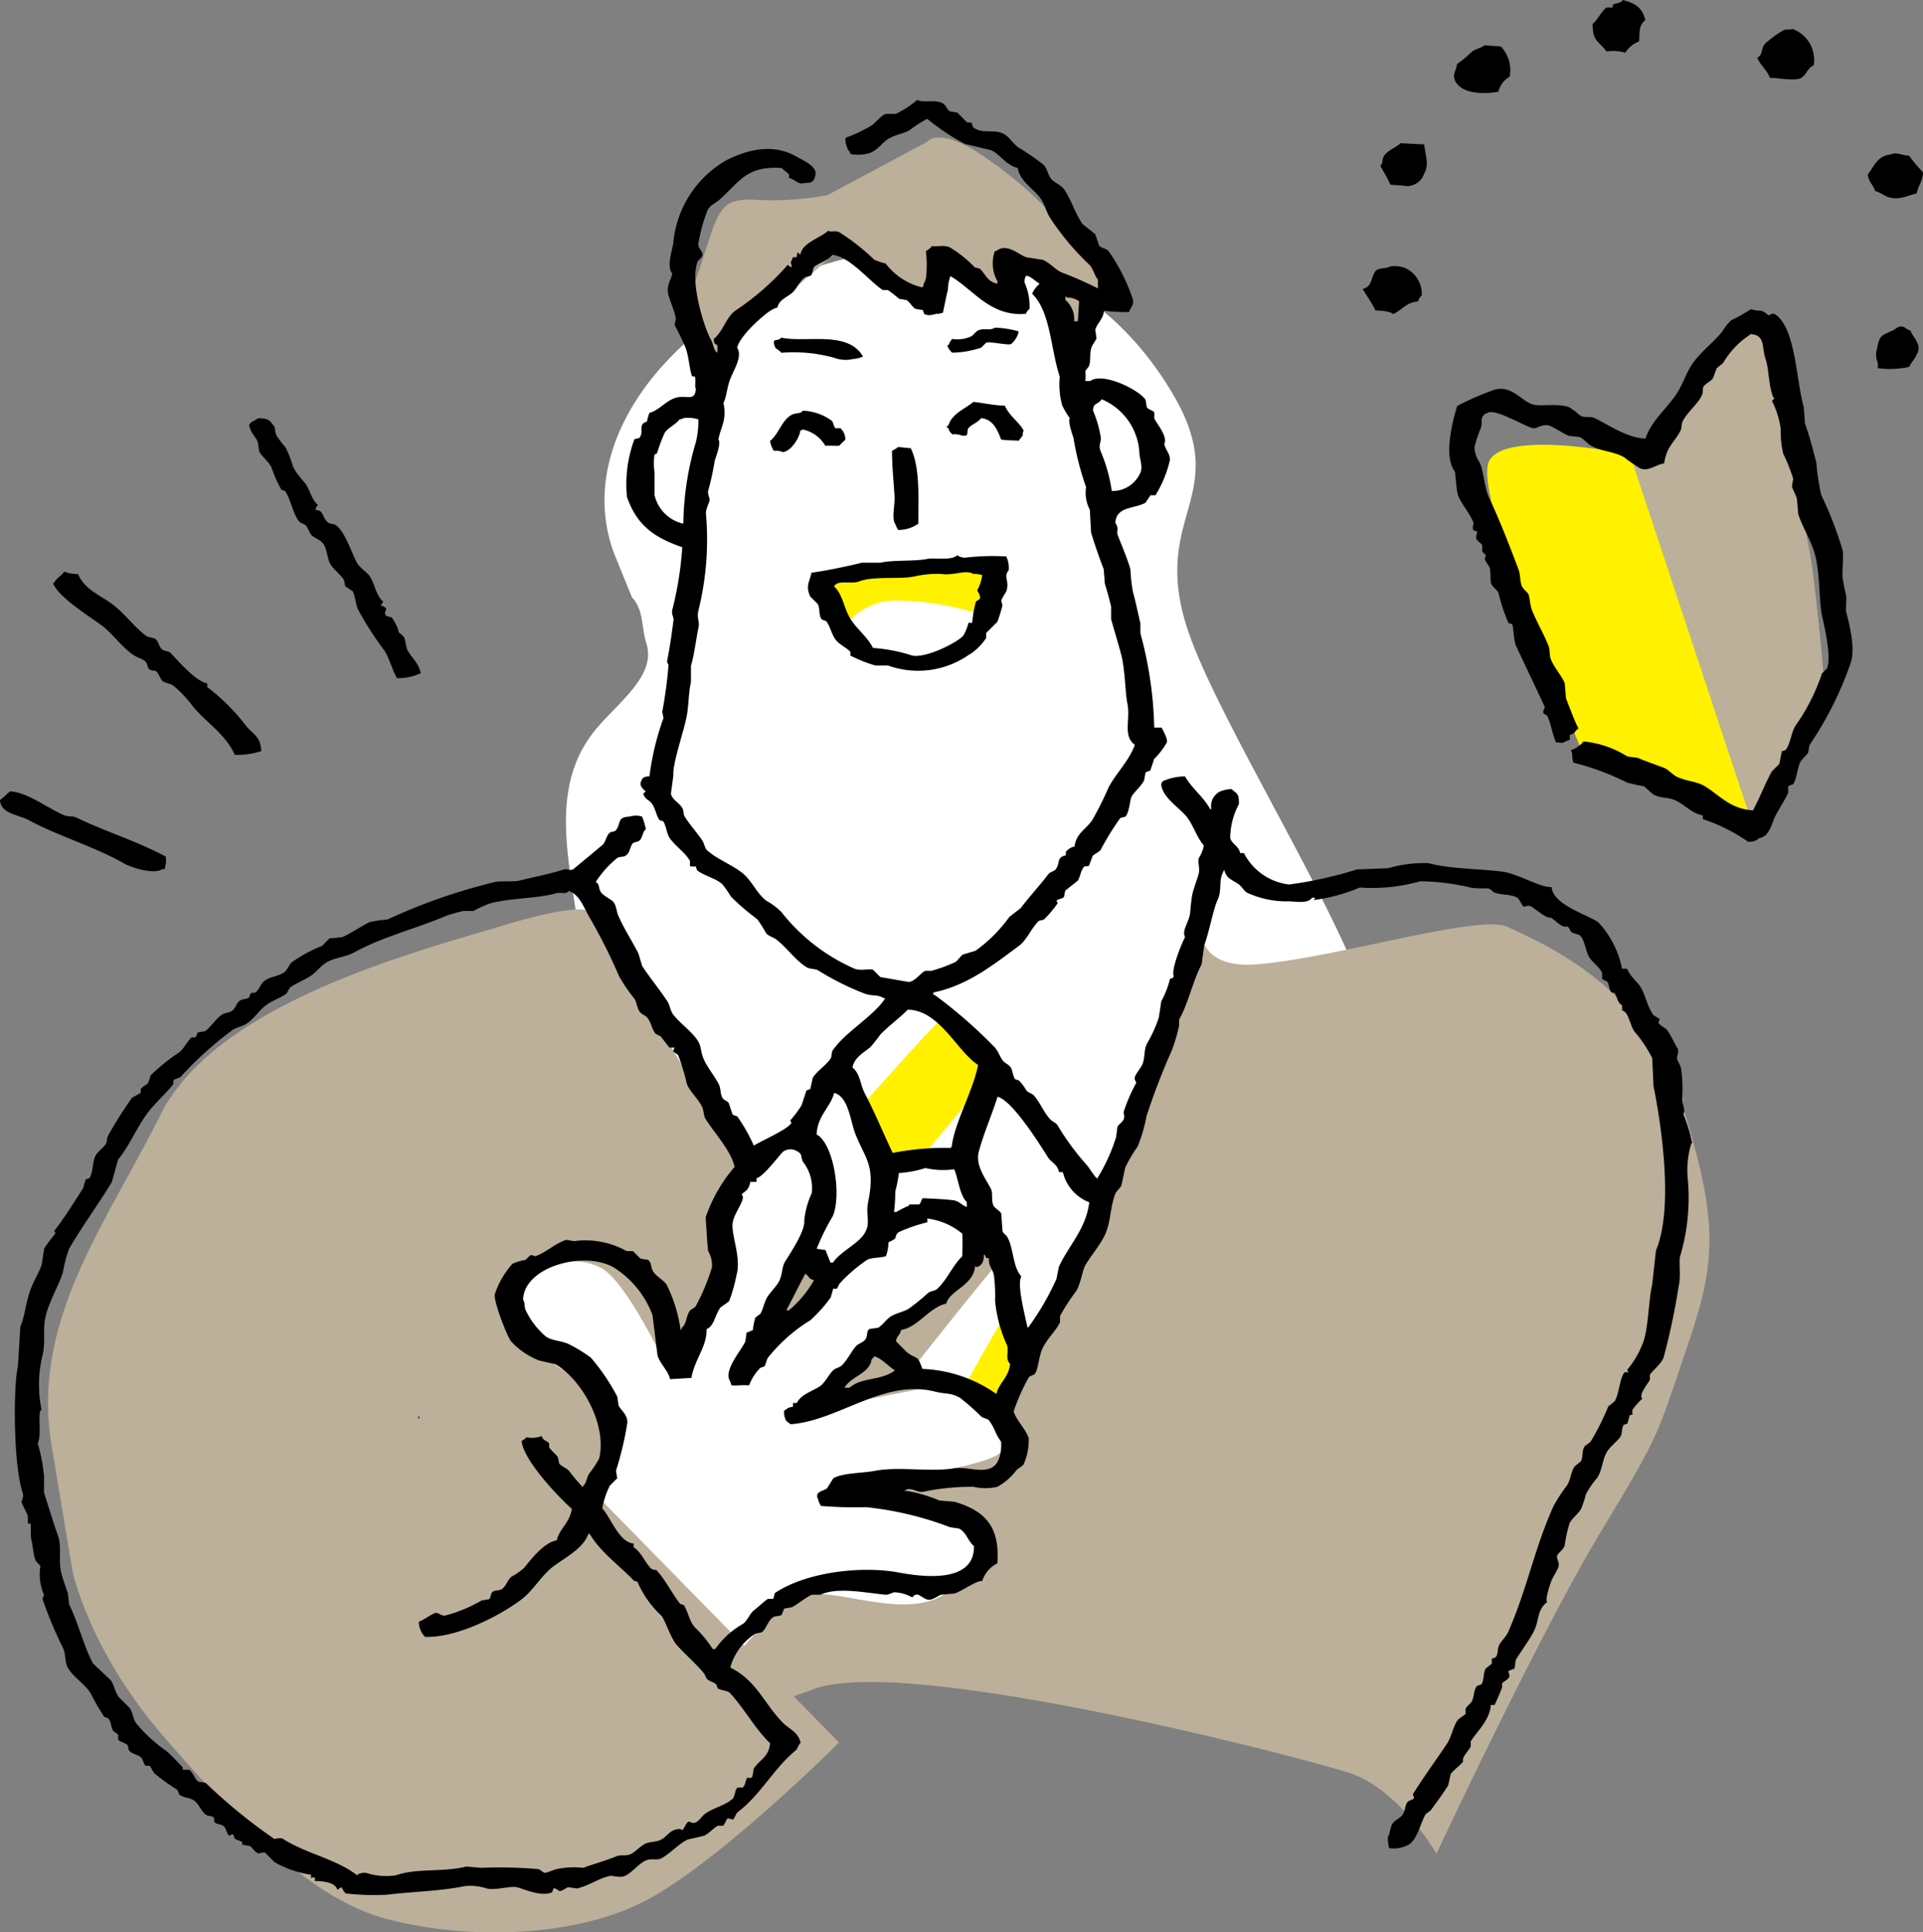
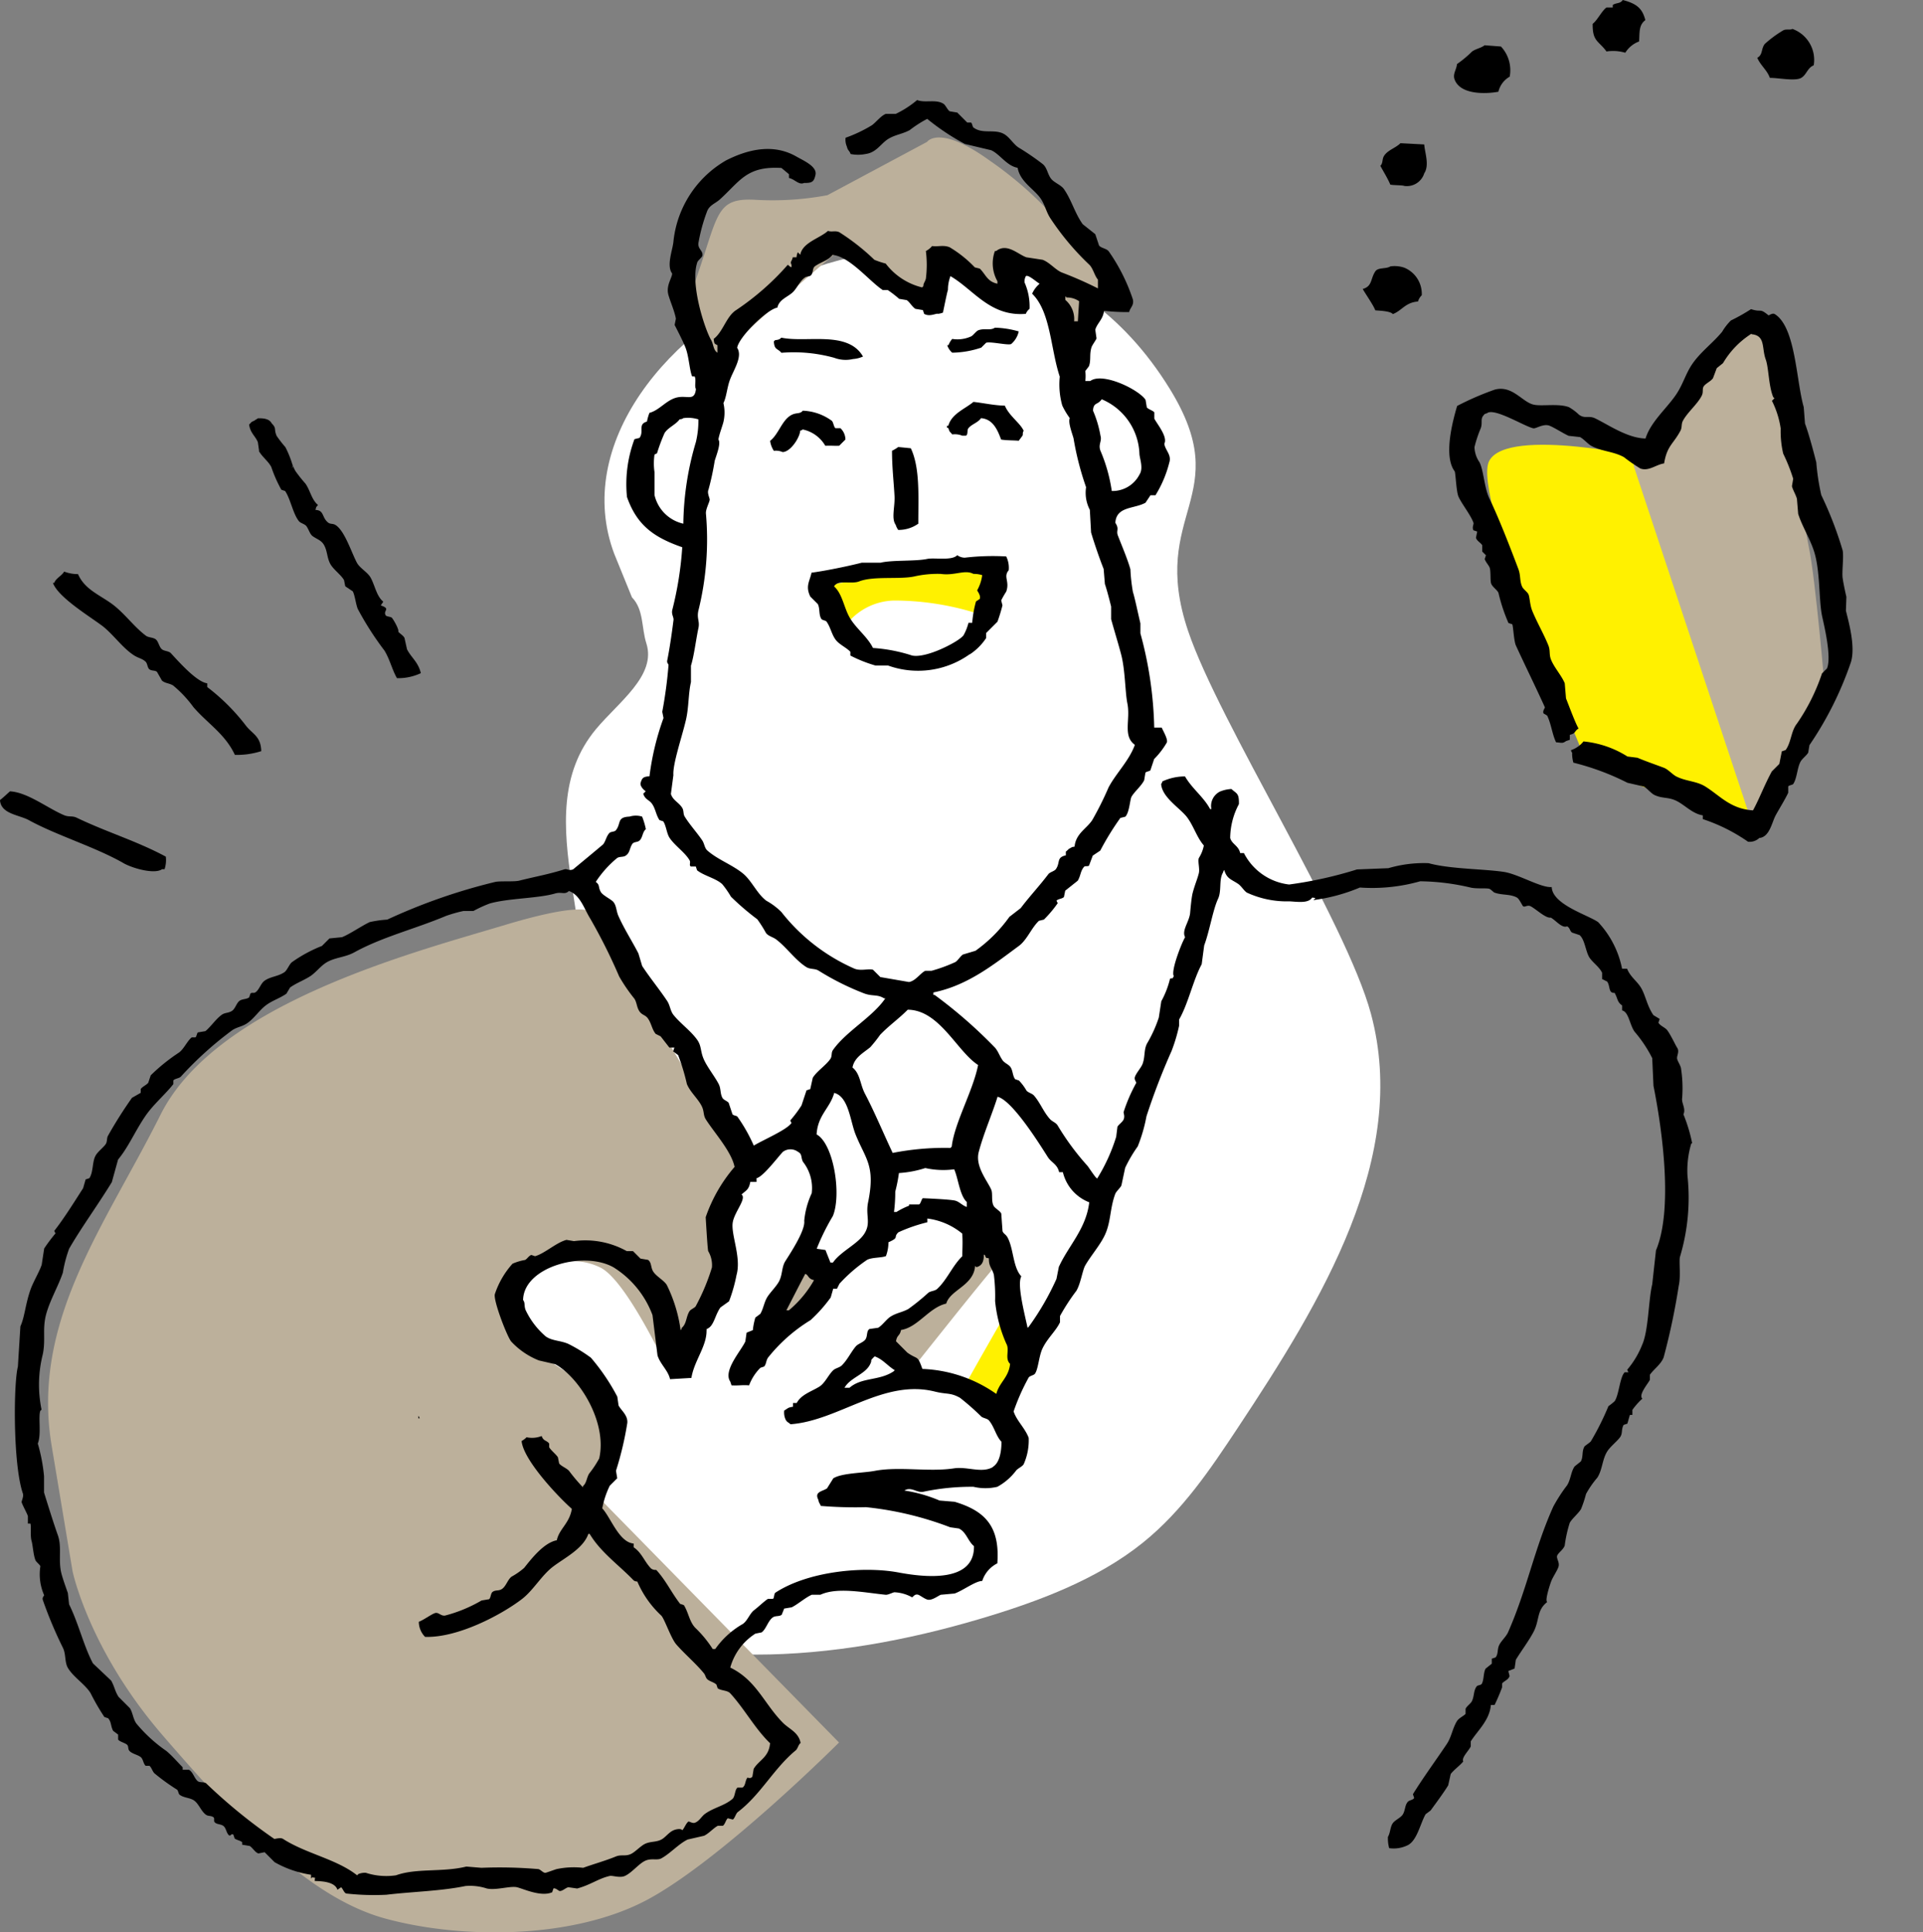
<svg xmlns="http://www.w3.org/2000/svg" id="兄さん" width="153.924" height="154.631" viewBox="0 0 153.924 154.631">
  <rect x="0" y="0" width="153.924" height="154.631" fill="#808080" stroke="none" />
  <defs>
    <clipPath id="clip-path">
      <rect id="長方形_7943" data-name="長方形 7943" width="153.924" height="154.631" fill="none" />
    </clipPath>
  </defs>
  <g id="グループ_24104" data-name="グループ 24104" clip-path="url(#clip-path)">
    <path id="パス_23560" data-name="パス 23560" d="M64.614,51.183c.955.978.754,2.441,1.15,3.674.83,2.581-2.227,4.7-4.034,6.874-5.9,7.1,1.347,17.364-1.906,25.64-1.313,3.343-4.217,6-6.54,8.9-8.655,10.817-7.908,27.754,4.515,35.345,9.791,5.983,23.237,4.69,34.583,1.336,4.741-1.4,9.463-3.173,13.129-6.126,3.191-2.57,5.409-5.894,7.579-9.165,6.764-10.2,13.755-21.693,10.677-33.148-2-7.439-12.179-23.324-14.644-30.658-3.193-9.5,3.91-10.667-1.482-19.392C92.692,10.278,56.679,30.333,63.193,47.694" transform="translate(-14.029 -3.381)" fill="#fff" />
    <path id="パス_23561" data-name="パス 23561" d="M83.128,23.238c-2.7,2.129-9.453,8.341-9.453,8.341s-3.522-1.668-1.854-6.487,1.483-6.117,4.634-5.931a23.83,23.83,0,0,0,5.746-.371l7.971-4.263s.952-1.44,5,1.483a30.3,30.3,0,0,1,5.931,5.375L105,26.76,96.844,24.72l-.557,2.6-5-2.781-1.3,2.966Z" transform="translate(-15.969 -3.171)" fill="#bcb09b" />
    <path id="パス_23562" data-name="パス 23562" d="M60.113,113.7,48.621,94.24s.37-1.483-7.044.741-23.169,6.3-27.618,15.2-10.38,16.5-8.712,26.506L6.916,146.7s1.3,6.3,7.229,13.16S25.823,172.831,31.94,174.5s15.014,1.668,20.945-1.483,15.384-12.6,15.384-12.6L48.807,140.579S50,139.531,50.289,136.5s-2.409-4.819-4.449-6.117-5.746-4.263-3.707-6.3,4.82-2.781,7.044-1.668,5.746,8.9,5.746,8.9A48.548,48.548,0,0,0,59,125.194c1.034-2.18-.185-7.043-.185-7.043Z" transform="translate(-1.11 -20.978)" fill="#bcb09b" />
    <path id="パス_23563" data-name="パス 23563" d="M81.335,128.765l2.6,3.151-6.487,5.561Z" transform="translate(-17.328 -28.811)" fill="#bcb09b" />
-     <path id="パス_23564" data-name="パス 23564" d="M88.734,138.316l3.892,3.707-9.452,1.853Z" transform="translate(-18.61 -30.948)" fill="#bcb09b" />
-     <path id="パス_23565" data-name="パス 23565" d="M71.234,157.4c5.237-5.859,7.044-8.9,9.824-9.082s7.785,2.038,10.75-.186,2.781-4.449,2.781-4.449l-8.341-3.151,5.746-2.224s4.069-.814,4.078-1.483a17.274,17.274,0,0,0-.37-2.41s5.746-12.6,9.268-19.091,7.414-22.613,7.414-22.613-2.224,5.746,4.263,5.19,17.794-4.078,20.018-2.966,10.936,4.449,13.9,14.087,2.78,12.6.37,19.647-2.038,6.673-6.858,14.643-13.16,25.764-13.16,25.764-2.966-5.19-7.044-6.487-35.4-9.453-42.817-6.673-9.824,1.483-9.824,1.483" transform="translate(-15.938 -20.743)" fill="#bcb09b" />
    <path id="パス_23566" data-name="パス 23566" d="M84.725,59.993l1.761,3.336a4.978,4.978,0,0,1,4.078-2.224,22.218,22.218,0,0,1,6.857,1.112l1.02-3.892-6.58.278Z" transform="translate(-18.957 -13.05)" fill="#fff100" />
-     <path id="パス_23567" data-name="パス 23567" d="M95.153,105.126c-.741.556-6.487,7.044-6.487,7.044l2.038,5.189,2.966-1.3L98.3,110.5l.557-2.966Z" transform="translate(-19.839 -23.521)" fill="#fff100" />
    <path id="パス_23568" data-name="パス 23568" d="M102.639,135.451c-.371.556-3.707,6.487-3.707,6.487l2.966,2.039,2.224-4.634Z" transform="translate(-22.136 -30.307)" fill="#fff100" />
    <path id="パス_23569" data-name="パス 23569" d="M100.728,128.635c-.494.371-7.044,8.65-7.044,8.65l-2.471-1.73,2.347-2.1,4.078-3.954,1.854-4.078Z" transform="translate(-20.408 -28.063)" fill="#bcb09b" />
    <path id="パス_23570" data-name="パス 23570" d="M111.462,30.036l-1.39,4.078-1.946-4.541,1.112-3.244Z" transform="translate(-24.193 -5.891)" fill="#bcb09b" />
    <path id="パス_23571" data-name="パス 23571" d="M135.783,93.761a12.814,12.814,0,0,0-.7-2.312c.22-.432-.172-.91-.1-1.307a10.47,10.47,0,0,0-.1-2.413c-.082-.279-.247-.5-.3-.7-.065-.25.213-.58,0-.905-.153-.231-.5-1.008-.8-1.407-.161-.213-.574-.352-.7-.6l.1-.3-.5-.3c-.52-.751-.625-1.586-1.005-2.212-.32-.526-.84-.845-1.106-1.508h-.4a7.625,7.625,0,0,0-1.91-3.72c-.785-.571-3.671-1.4-3.721-2.815-.833.089-2.657-1.027-3.821-1.207-1.57-.243-4.315-.224-6.033-.7a10.066,10.066,0,0,0-3.218.4l-2.514.1a32.48,32.48,0,0,1-5.431,1.206,4.663,4.663,0,0,1-3.62-2.514h-.3c-.13-.6-.654-.7-.8-1.206a5.87,5.87,0,0,1,.7-2.715c.018-.891-.178-.82-.6-1.207a2.773,2.773,0,0,0-.905.2,1.283,1.283,0,0,0-.7,1.407h-.1c-.529-.983-1.439-1.625-2.011-2.614a4.307,4.307,0,0,0-1.81.4c-.064.174-.019.1-.1.2.065,1.1,1.576,1.968,2.111,2.715.521.727.744,1.555,1.307,2.212a2.889,2.889,0,0,1-.4,1.005c-.1.268.085.845,0,1.207-.107.451-.335.959-.5,1.608-.1.376-.2,1.609-.2,1.609-.093.723-.685,1.366-.4,1.91-.246.39-1.162,2.692-.905,3.117-.148.25.025.117-.3.2a7.284,7.284,0,0,1-.7,1.809q-.1.654-.2,1.307a10.656,10.656,0,0,1-.905,2.011c-.316.522-.166,1.1-.4,1.709-.107.276-.491.708-.6,1.006-.09.236.092.381.1.5a13.044,13.044,0,0,0-1.006,2.313c-.034.1.11.324,0,.6-.087.221-.412.425-.5.6-.033.269-.068.536-.1.8a14.372,14.372,0,0,1-1.508,3.318c-.038.151-.661-.842-.8-1.005A20.5,20.5,0,0,1,85,92.353c-.137-.236-.426-.314-.6-.5-.529-.564-.793-1.33-1.307-1.91-.148-.168-.466-.223-.6-.4a3.944,3.944,0,0,0-.6-.8l-.3-.1c-.218-.28-.173-.719-.4-1.006-.144-.18-.467-.311-.6-.5-.242-.341-.341-.692-.6-1.006A38.028,38.028,0,0,0,75.149,81.9h-.1v-.2c2.771-.562,4.876-2.278,6.838-3.721.661-.487,1.009-1.45,1.608-2.011l.4-.1A9.45,9.45,0,0,0,85,74.555l-.1-.2c.129-.148.484-.149.6-.3.033-.168.068-.335.1-.5l1.005-.8c.248-.43.206-.763.5-1.106.087-.1.31-.009.4-.1q.15-.4.3-.8l.6-.4a22.123,22.123,0,0,1,1.608-2.614l.4-.1c.336-.364.363-1.37.5-1.608.24-.408.787-.857,1.006-1.307l.1-.6c.072-.109.331-.11.4-.2q.151-.452.3-.9a6.418,6.418,0,0,0,1.005-1.307c.13-.233-.258-.887-.4-1.207h-.6a30.8,30.8,0,0,0-1.106-7.541v-.8c-.189-.786-.449-2.052-.6-2.514a13.839,13.839,0,0,1-.2-1.81c-.231-.833-.722-1.968-1.006-2.715-.153-.4.141-.494-.2-1.006.077-1.334,1.508-1.105,2.413-1.608l.4-.6h.4a9.249,9.249,0,0,0,1.106-2.614c.2-.622-.326-.981-.4-1.508.3-.547-.6-1.608-.8-2.011v-.5c-.1-.141-.5-.251-.6-.4q-.051-.3-.1-.6c-.536-.824-3.441-2.24-4.425-1.508h-.4a3.1,3.1,0,0,0,0-.8s.29-.368.3-.4c.173-.506.016-.911.2-1.508.047-.151.359-.576.4-.7l-.1-.7c.182-.572.607-.791.7-1.508a16.486,16.486,0,0,0,2.011.1c.082-.37.4-.525.3-1.005a14.732,14.732,0,0,0-1.91-3.822c-.171-.269-.616-.272-.8-.5q-.15-.453-.3-.905l-1.006-.8c-.633-.879-.89-1.933-1.508-2.815-.224-.319-.759-.505-1.005-.8-.309-.375-.324-.911-.7-1.206a20.122,20.122,0,0,0-1.91-1.307c-.415-.258-.743-.861-1.207-1.106-.758-.4-1.687.044-2.413-.5-.088-.067-.093-.335-.2-.4h-.3l-.8-.8-.6-.1c-.175-.1-.328-.489-.5-.6-.595-.388-1.476-.049-2.112-.3a7.992,7.992,0,0,1-1.709,1.106h-.8c-.39.15-.782.673-1.106.905a10.992,10.992,0,0,1-2.111,1.005,1.331,1.331,0,0,0,.1.7c.094.374.182.275.3.6a3.03,3.03,0,0,0,1.206,0c.876-.118,1.213-.84,1.81-1.206.557-.342,1.1-.378,1.709-.7a9.494,9.494,0,0,1,1.408-.905,18.766,18.766,0,0,0,3.017,2.011l2.111.5c.712.335,1.232,1.245,2.111,1.407.194,1.1,1.259,1.654,1.81,2.413.364.5.46,1.081.8,1.609a21.111,21.111,0,0,0,3.117,3.721c.311.291.423.885.7,1.206v.7A29.953,29.953,0,0,0,85.3,24.076c-.516-.235-.944-.791-1.508-1.005l-1.307-.2c-.691-.252-1.559-1.17-2.413-.5h-.1a2.891,2.891,0,0,0,.2,2.413v.2c-.814-.167-.928-.734-1.408-1.206l-.4-.1a9.526,9.526,0,0,0-2.011-1.608c-.506-.209-.946-.025-1.407-.1a1.574,1.574,0,0,1-.5.4,8.781,8.781,0,0,1,0,2.212c-.084.3-.2.354-.2.6l-.1.1a5.214,5.214,0,0,1-2.916-1.91,6.847,6.847,0,0,1-.905-.3,17.621,17.621,0,0,0-2.815-2.212c-.354-.145-.546.008-.905-.1-.622.581-2.045.926-2.212,1.91l-.2-.2a1.271,1.271,0,0,0-.1.4h-.3c-.081.361-.234.328-.1.6v.2c-.217-.092-.146-.087-.3-.2a21.033,21.033,0,0,1-4.123,3.62c-.8.5-1.06,1.759-1.81,2.312.054.363.021.368.3.5v.6c-.334-.2-.306-.675-.5-1.006-.482-.808-1.708-4.47-1.106-6.234.042-.122.38-.413.4-.5.1-.43-.425-.551-.3-1.106a13.7,13.7,0,0,1,.7-2.514c.211-.467.651-.583,1.006-.905,1.622-1.473,2.144-2.682,4.927-2.514l.6.5v.3c.475.107.8.59,1.207.4.643.011.789-.1.905-.6.213-.7-.949-1.186-1.508-1.508-1.818-1.048-3.825-.615-5.632.3a8.5,8.5,0,0,0-4.223,6.536c-.075.68-.565,1.9-.1,2.514,0,.355-.506.964-.3,1.709.145.53.5,1.32.6,1.91q-.05.252-.1.5c.132.268.722,1.382.905,1.91.247.711.3,1.778.5,2.212h.2c.141.308-.04.775.1,1.005-.113,1.046-.726.445-1.609.7-.8.234-1.341,1.011-2.111,1.207a3.814,3.814,0,0,0-.2.7c-.76.213-.206.782-.6,1.307l-.4.1a10.3,10.3,0,0,0-.6,4.626c.8,2.275,2.159,3.232,4.425,4.022a27.673,27.673,0,0,1-.8,5.028c-.078.349.13.569.1.8-.119.959-.314,2.314-.5,3.218-.05.241.1.261.1.4a35.655,35.655,0,0,1-.5,3.721q.05.251.1.5A21.352,21.352,0,0,0,52.323,64.4c-.482.036-.585.116-.7.5-.092.216.155.535.4.7l-.2.2c.162.484.466.471.7.8.286.4.321.9.6,1.307l.3.1c.236.343.271.949.5,1.307.41.631,1.244,1.175,1.609,1.809.109.189-.064.384.1.5h.4l.1.3c.546.44,1.5.637,2.011,1.106a7.356,7.356,0,0,1,.7,1.006,20.562,20.562,0,0,0,2.111,1.81,10.382,10.382,0,0,1,.7,1.105c.185.241.554.317.8.5.831.621,1.53,1.65,2.413,2.212.329.21.7.1,1.005.3a21.361,21.361,0,0,0,3.62,1.809c.675.258,1.067.058,1.608.4h.1C70.182,83.674,68.042,84.821,67,86.32c-.143.207-.043.476-.2.7-.359.521-1.081.976-1.407,1.508q-.1.453-.2.905l-.3.1q-.2.6-.4,1.206a10.048,10.048,0,0,1-.905,1.207l.1.2c-.368.55-2.252,1.346-3.017,1.809a13.026,13.026,0,0,0-1.307-2.312c-.089-.1-.322-.082-.4-.2q-.15-.453-.3-.905c-.1-.146-.41-.232-.5-.4-.2-.366-.107-.728-.3-1.106-.308-.6-.938-1.383-1.206-2.011s-.165-1.017-.5-1.508c-.491-.712-1.357-1.323-1.91-2.011-.261-.324-.271-.753-.5-1.106-.6-.908-1.4-1.88-2.011-2.815q-.15-.5-.3-1.005c-.5-.975-1.164-2-1.609-3.017-.165-.376-.149-.814-.4-1.106-.192-.222-.848-.517-1.005-.8-.234-.429-.043-.533-.4-.8a8.431,8.431,0,0,1,1.71-1.91c.207-.139.49-.05.7-.2.324-.228.283-.545.5-.905.136-.221.422-.131.6-.3.254-.238.22-.678.5-.905a5.993,5.993,0,0,0-.3-1.006,1.708,1.708,0,0,0-1.005,0c-1.049.044-.643.541-1.106,1.106-.093.114-.4.094-.5.2-.241.244-.294.625-.5.905-.029.04-2.413,2.011-2.413,2.011-.362.144-.459-.076-.7,0-1.353.419-2.2.551-3.62.905-.4.1-1.53.012-1.911.1a46.45,46.45,0,0,0-8.647,3.017,8.616,8.616,0,0,0-1.407.2c-.637.3-1.592.959-2.212,1.206l-1.006.1-.6.6a11.254,11.254,0,0,0-2.413,1.307c-.217.189-.376.65-.6.8-.508.345-1.14.342-1.609.7-.278.215-.409.713-.7.905-.151.1-.29-.018-.4.1-.034.1-.068.2-.1.3-.223.175-.574.115-.8.3s-.331.644-.6.8c-.3.175-.546.116-.8.3-.481.345-.855.935-1.307,1.307l-.6.1c-.085.063-.1.333-.2.4h-.3c-.375.319-.61.907-1.005,1.207A14.854,14.854,0,0,0,12.4,88.331l-.2.6c-.145.176-.48.31-.6.5v.3l-.7.4a35.007,35.007,0,0,0-1.91,3.017c-.129.212-.051.492-.2.7-.2.283-.626.587-.8.905-.283.5-.17,1.309-.5,1.809l-.3.1c-.067.234-.134.469-.2.7-.718,1.112-1.5,2.381-2.312,3.419l.1.2a13.065,13.065,0,0,0-.905,1.206q-.1.654-.2,1.307c-.2.589-.693,1.394-.905,2.011-.418,1.218-.445,2.127-.8,2.916q-.1,1.608-.2,3.218c-.36,1.414-.392,7.873.4,10.156.085.244-.126.623-.1.7.08.259.415.845.5,1.106v.6h.2c.084.2-.033.951.1,1.408.1.355.128,1.051.3,1.508.062.162.336.342.4.5a4.118,4.118,0,0,0,.3,2.312c-.038.113-.171.193-.1.4a33.624,33.624,0,0,0,1.608,3.821c.252.521.123,1.145.4,1.609.449.745,1.365,1.289,1.81,2.011a17.959,17.959,0,0,0,1.106,1.91l.3.1c.27.3.193.617.4,1.005l.4.3v.4c.141.182.515.251.7.4.161.129.064.348.2.5.215.243.639.3.905.5.2.153.211.546.4.7h.3c.177.143.24.445.4.6a16.791,16.791,0,0,0,1.809,1.307c.1.077.111.331.2.4.347.276.859.227,1.207.5s.537.841.905,1.106c.185.134.408.06.6.2.123.09,0,.292.1.4.175.193.488.136.7.3s.22.487.4.7.2-.149.4,0l.1.3c.195.148.418.146.6.3v.2l.6.1c.217.116.44.521.7.6l.5-.1.8.8a8.432,8.432,0,0,0,2.916,1.005v.3l.1-.1c.351.093.182-.061.2.3.659.009,1.622.091,1.81.7l.3-.2c.139.123.217.423.4.5a20.051,20.051,0,0,0,3.218.1c2.068-.249,4.368-.291,6.335-.7a4.339,4.339,0,0,1,1.709.2c.728.163,1.879-.225,2.413-.1.492.114,1.927.8,2.815.4l.1-.3c.168-.071.422.2.5.2.238.015.49-.27.7-.3l.7.1c1.1-.3,1.684-.793,2.614-1.006.213-.048.8.182,1.206,0,.553-.248,1.1-.963,1.609-1.206s.959-.016,1.307-.2c.7-.376,1.4-1.171,2.111-1.508l1.307-.3c.373-.168.768-.626,1.106-.8h.4c.175-.1.255-.511.4-.6l.4.1c.158-.092.243-.483.4-.6,1.834-1.39,2.867-3.475,4.626-4.927.183-.151.2-.446.4-.6-.165-.855-.9-1.1-1.408-1.608-1.514-1.52-2.114-3.4-4.223-4.425a4.711,4.711,0,0,1,2.011-2.715l.5-.1c.365-.262.509-.938.905-1.206.206-.141.491-.05.7-.2q.1-.25.2-.5l.6-.1c.488-.237,1.095-.783,1.609-1.005H66c1.362-.627,3.448-.182,5.229,0,.187.019.573-.189.7-.2a3.207,3.207,0,0,1,1.407.4c.065.024.2-.3.5-.2.164.054.557.373.8.4.343.04.8-.321,1.005-.4l1.106-.1c.651-.227,1.675-1.005,2.212-1.005a2.387,2.387,0,0,1,1.207-1.408c.212-2.869-.9-4.181-3.419-4.927l-1.206-.1a11.545,11.545,0,0,0-2.815-.8c.541-.339.987.195,1.508.1a18.633,18.633,0,0,1,4.022-.4,4.151,4.151,0,0,0,1.911,0,4.658,4.658,0,0,0,1.508-1.307c.152-.179.477-.3.6-.5a4.659,4.659,0,0,0,.4-2.111c-.295-.789-.962-1.363-1.206-2.112a17.022,17.022,0,0,1,1.206-2.715c.092-.135.42-.184.5-.3.271-.384.314-1.393.6-2.01.38-.813,1.1-1.435,1.408-2.112v-.5a16.549,16.549,0,0,1,1.307-2.011c.339-.556.494-1.638.7-2.011.441-.784,1.233-1.674,1.609-2.514.464-1.037.378-2.076.8-3.218.089-.238.407-.48.5-.7q.15-.7.3-1.407a11.228,11.228,0,0,1,1.005-1.709,12.553,12.553,0,0,0,.7-2.413,53.4,53.4,0,0,1,2.011-5.229,13.431,13.431,0,0,0,.6-2.011v-.5c.741-1.283,1.11-3.131,1.809-4.425q.1-.755.2-1.508c.419-1.106.7-2.86,1.106-3.721.308-.651.053-1.529.4-2.111.065-.174.02-.1.1-.2.2.706.577.748,1.106,1.106.258.175.465.543.7.7a7.626,7.626,0,0,0,3.419.7c.628.033,1.511.182,1.81-.3,0,0,.394.023.2.1l-.1.1a14.3,14.3,0,0,0,3.721-1.005,14.076,14.076,0,0,0,4.827-.5,18.331,18.331,0,0,1,4.022.5c.468.116,1.232.029,1.509.1.1.026.345.279.4.3.594.227,1.271.107,1.809.4.2.109.422.641.5.7.134.1.345-.132.6,0,.44.225,1.212.982,1.609.905.387.2.9.88,1.307.7.256.137.2.352.4.5l.6.2c.433.362.484,1.33.8,1.81.268.4.787.738,1.005,1.207v.5l.4.2c.27.354.079.952.6.905.271.475.182.709.6,1.006v.4c.539.123.6,1.15,1.005,1.709a10.433,10.433,0,0,1,1.407,2.111q.051,1.106.1,2.212c.717,3.568,1.578,9.9.2,13.173q-.15,1.357-.3,2.715c-.305,1.259-.292,3.679-.8,4.827a7.1,7.1,0,0,1-1.206,2.011l.1.2h-.3c-.392.4-.451,1.793-.8,2.312a4.541,4.541,0,0,1-.5.4,21.57,21.57,0,0,1-1.408,2.815c-.039.068-.481.366-.5.4-.241.388-.087.814-.3,1.207l-.5.4c-.307.459-.3,1.029-.6,1.508a12.8,12.8,0,0,0-1.106,1.709c-1.526,3.394-2.078,6.553-3.62,10.056-.149.338-.553.7-.7,1.005-.185.369-.063.717-.3,1.006l-.3.1v.4l-.5.4c-.186.364-.114.848-.3,1.206-.064.123-.323.106-.4.2-.274.33-.193.808-.4,1.207-.095.179-.405.385-.5.6v.4c-.126.162-.544.335-.7.6-.361.607-.422,1.238-.8,1.81-.864,1.29-1.9,2.7-2.715,4.022l.1.3c-.088.167-.381.171-.5.3-.247.265-.206.679-.4,1.005-.168.279-.616.453-.8.7-.226.3-.2.785-.4,1.106a2.927,2.927,0,0,0,.1.905,2.511,2.511,0,0,0,1.408-.2c.817-.328,1.065-1.745,1.508-2.514l.4-.3c.463-.637,1.01-1.369,1.408-2.011q.1-.453.2-.905c.27-.36.726-.66,1.005-1.006-.164-.306.455-.869.6-1.206v-.4c.523-.835,1.517-1.694,1.609-2.916h.3c.244-.515.394-.863.6-1.407V137c.157-.211.508-.29.6-.6l-.1-.4.5-.2c.033-.234.068-.469.1-.7.428-.706,1.008-1.462,1.407-2.212.515-.967.234-1.729,1.106-2.413-.208-.1.213-1.362.3-1.609.134-.374.5-.887.6-1.206.116-.366-.2-.678-.1-.905.112-.248.488-.465.6-.8a10.419,10.419,0,0,1,.4-1.809c.189-.349.686-.741.905-1.106a9.4,9.4,0,0,0,.4-1.207,7.6,7.6,0,0,1,.905-1.307c.411-.633.388-1.466.8-2.111.245-.38.734-.753,1.006-1.106.242-.315.088-.624.3-1.005l.3-.1q.1-.352.2-.7h.2v-.4a5.344,5.344,0,0,1,.8-.9c-.35-.293.492-1.251.6-1.509v-.4c.307-.449.9-.84,1.106-1.407a53.888,53.888,0,0,0,1.207-5.732c.175-.728,0-2.038.1-2.312a16.452,16.452,0,0,0,.6-6.436,7.45,7.45,0,0,1,.3-2.614M88.522,34.233a4.921,4.921,0,0,1,3.017,4.324c0,.389.352,1.182,0,1.709a2.423,2.423,0,0,1-2.212,1.307,12.87,12.87,0,0,0-.905-3.218c-.2-.523.136-.763,0-1.207a8.806,8.806,0,0,0-.6-2.011c.054-.692.358-.416.7-.905m-2.916-8.245.1.1a1.717,1.717,0,0,1,1.006.3q-.051.8-.1,1.608h-.3a2,2,0,0,0-.7-1.709ZM52.725,41.875v-1.81a4.914,4.914,0,0,1,0-1.408l.2-.1a14.212,14.212,0,0,1,.6-1.609c.26-.441.9-.684,1.207-1.106.206-.04.193-.025.3-.1a2.737,2.737,0,0,1,1.207.1,7.375,7.375,0,0,1-.2,1.81,23.707,23.707,0,0,0-1.006,6.536,3.051,3.051,0,0,1-2.312-2.312m18.1,38.612-.6-.6c-.307-.127-.991.124-1.508-.1a15.17,15.17,0,0,1-5.832-4.525,5.409,5.409,0,0,0-1.206-.905c-.759-.566-1.175-1.633-1.911-2.212-.885-.7-1.982-1.076-2.815-1.81-.217-.192-.233-.553-.4-.8-.416-.619-1.011-1.265-1.407-1.911-.137-.223-.055-.467-.2-.7-.267-.432-.737-.587-.905-1.106q.1-.755.2-1.508c-.066-.89.693-3.079,1.005-4.425.233-1,.189-2.124.4-3.017V55.55c.247-.766.394-2.049.6-3.017.118-.546-.152-.765,0-1.408a23.6,23.6,0,0,0,.6-7.742c-.034-.339.27-.873.3-1.106.016-.122-.22-.534-.1-.8a21.453,21.453,0,0,0,.5-2.313c.12-.424.522-1.387.3-1.709.041-.359.311-1.05.4-1.408a3.324,3.324,0,0,0,0-1.508c.241-.491.278-1.165.5-1.809.283-.808,1.068-1.9.6-2.614.115-.84,2.375-3.079,3.218-3.218.153-.7.9-.855,1.307-1.306.313-.349.518-.845.905-1.106.175-.118.383-.05.5-.2.168-.211.088-.55.3-.7.488-.352,1.04-.442,1.407-.905,1.378.123,2.971,2.136,4.023,2.815h.4a9.218,9.218,0,0,1,.905.7l.6.1c.227.133.453.555.7.7l.6.1.1.3c.446.267.974-.066,1.106,0a1.44,1.44,0,0,0,.4-.1c.034-.145.348-1.723.4-1.81a3.091,3.091,0,0,1,.2-1.106c1.855,1.074,3.173,3.255,6.033,3.017a.952.952,0,0,1,.3-.4,4.734,4.734,0,0,0-.4-2.111.871.871,0,0,1,.1-.5c.162-.175.863.468,1.106.6a2.182,2.182,0,0,0-.6.8c1.487,1.436,1.478,4.454,2.212,6.636a6.2,6.2,0,0,0,.2,2.312,6.014,6.014,0,0,0,.6,1.006c-.144.35.17,1.152.3,1.608a23.455,23.455,0,0,0,1.006,3.922,2.944,2.944,0,0,0,.3,1.81q.051.9.1,1.81c.272.929.75,2.289,1.005,2.916q.051.6.1,1.207c.158.463.371,1.279.5,1.81V51.83c.249.909.59,2.007.8,2.815.331,1.252.316,3.01.5,3.922.265,1.3-.389,2.607.6,3.318-.46,1.28-1.529,2.3-2.111,3.419a25.488,25.488,0,0,1-1.307,2.614c-.457.682-1.312,1.075-1.408,2.111-.206.04-.194.025-.3.1-.23.1-.217.172-.4.3v.3c-.778.168-.423.583-.8,1.106-.121.167-.474.232-.6.4-.737.969-1.483,1.754-2.212,2.715l-.905.7a11.664,11.664,0,0,1-2.715,2.715l-1.005.3c-.189.115-.423.5-.6.6a12.533,12.533,0,0,1-1.91.7h-.5c-.408.194-.771.809-1.307.9l-2.312-.4m-.8,5.631a10.941,10.941,0,0,0,.8-1.005c.686-.722,1.512-1.3,2.212-2.011,2.549.024,3.933,3.329,5.632,4.425-.4,2.064-1.894,4.628-2.112,6.536l-.1.1a21.6,21.6,0,0,0-4.626.4c-.7-1.475-1.46-3.3-2.212-4.726-.407-.769-.372-1.6-1.005-2.111.153-.808.877-1.17,1.407-1.609m2.011,11.564a12.975,12.975,0,0,0,.3-1.508,8.6,8.6,0,0,0,2.111-.4,6.6,6.6,0,0,0,2.312.1c.329.741.439,2.085,1.006,2.614v.4c-.359-.121-.571-.4-.905-.5-.38-.113-2.614-.2-2.614-.2-.1.06-.165.44-.3.5h-.8v.1a5.736,5.736,0,0,0-1.005.5h-.2a12.3,12.3,0,0,0,.1-1.609M65.7,93.057c.09-1.551,1.079-2.105,1.408-3.318,1.157.29,1.283,2.256,1.709,3.318.793,1.977,1.61,2.479,1.005,5.431-.22,1.074.252,1.644-.3,2.514-.536.842-1.9,1.42-2.514,2.312h-.2q-.2-.5-.4-1.005l-.7-.1A17.822,17.822,0,0,1,67,99.593c.714-1.721.063-5.8-1.307-6.536m-.2,11.665a8.791,8.791,0,0,1-2.011,2.413h-.2c.47-.912,1.112-2.166,1.508-2.916.278.089.2.39.7.5m-3.52,37.1c-.112,1.107-.884,1.3-1.307,2.011l-.1.6c-.113.227-.392.088-.4.1-.2.255-.13.633-.4.8h-.4c-.22.189-.178.711-.4.905-.633.549-1.529.7-2.212,1.207-.262.194-.451.582-.8.7-.191.066-.463-.123-.5-.1-.186.1-.343.543-.5.7-.108-.165-.507-.084-.7,0-.352.148-.626.528-.905.7-.448.282-.93.159-1.408.4-.338.173-.782.654-1.105.8-.448.207-.766.018-1.207.2-.777.323-1.768.6-2.614.905a6.689,6.689,0,0,0-2.111.1c-.163.042-.824.293-.905.3-.192.02-.415-.3-.6-.3a36.278,36.278,0,0,0-4.525-.1l-1.207-.1c-1.92.474-3.978.107-5.631.7a5.318,5.318,0,0,1-2.413-.2,1.341,1.341,0,0,0-.6.1l-.1.1c-1.658-1.31-4.078-1.723-5.933-2.916-.207-.134-.668.026-.7,0a43.438,43.438,0,0,1-5.43-4.424c-.161-.165-.522-.05-.7-.2-.268-.221-.376-.734-.7-.905h-.5v-.2c-.405-.414-.867-.943-1.307-1.307a11.879,11.879,0,0,1-2.413-2.212c-.256-.387-.263-.813-.5-1.207l-.905-.905c-.289-.423-.335-.853-.6-1.306L7.777,135.39c-.736-1.374-1.147-3.187-1.91-4.726q-.05-.453-.1-.905c-.126-.36-.388-1.089-.5-1.508-.3-1.09.048-2.142-.3-3.117-.29-.809-.753-2.276-1.106-3.419v-1.307a13.931,13.931,0,0,0-.5-2.614c.3-.714.026-2.118.2-2.614l.1-.1a9.9,9.9,0,0,1,.1-4.424c.254-1.244-.069-2.059.3-3.318.328-1.112.96-2.187,1.307-3.218a10.392,10.392,0,0,1,.5-1.911c.96-1.671,2.275-3.461,3.419-5.329l.5-1.81c.838-1,1.383-2.323,2.212-3.52.625-.9,1.535-1.663,2.212-2.514v-.3c.135-.151.458-.156.6-.3a28.328,28.328,0,0,1,4.123-3.721c.387-.249.719-.267,1.106-.5.595-.362,1.048-1.1,1.609-1.508.524-.38,1.059-.527,1.608-.905l.3-.5c.529-.376,1.063-.552,1.608-.9.442-.286.84-.826,1.307-1.106.682-.408,1.483-.4,2.212-.8,2.265-1.246,4.826-1.862,7.34-2.916a11.159,11.159,0,0,1,1.408-.4h.8a9.912,9.912,0,0,1,1.307-.6c1.507-.428,3.863-.4,5.229-.8.522-.155.768.127,1.106-.2.906.314,1.226,1.444,1.709,2.212a44.928,44.928,0,0,1,2.313,4.626A13.421,13.421,0,0,0,51.116,82.2c.2.314.186.69.4,1.006.229.333.484.273.7.6.272.408.306.84.6,1.206l.4.2.7.9h.4l-.1.3.4.3a16.959,16.959,0,0,1,.7,2.312c.261.652.917,1.195,1.206,1.81.184.391.1.675.3,1.005.639,1.023,2.063,2.574,2.312,3.821a12.277,12.277,0,0,0-2.312,4.023s.147,2.559.2,2.715a2.2,2.2,0,0,1,.3,1.307,16.8,16.8,0,0,1-1.306,3.117c-.106.138-.4.236-.5.4-.274.455-.217.98-.6,1.307-.065.174-.02.1-.1.2a11.736,11.736,0,0,0-1.106-3.62c-.238-.387-.873-.7-1.106-1.106-.192-.33-.106-.7-.4-.905l-.6-.1-.6-.6h-.5a6.817,6.817,0,0,0-4.224-.8l-.6-.1c-.832.22-1.727,1.082-2.514,1.307l-.3-.1c-.2.065-.338.324-.5.4a4.343,4.343,0,0,0-1.005.3,6.871,6.871,0,0,0-1.408,2.413c-.179.443.977,3.439,1.307,3.821a6.1,6.1,0,0,0,2.212,1.508l1.307.3c1.934,1.063,4.179,4.645,3.52,7.541a8.12,8.12,0,0,1-.8,1.207c-.215.339-.2.755-.5,1.005v.1a13.645,13.645,0,0,1-1.106-1.307c-.2-.231-.619-.37-.8-.6-.033-.167-.068-.335-.1-.5-.172-.259-.532-.524-.7-.8v-.3c-.224-.276-.456-.18-.6-.6a2.079,2.079,0,0,1-1.206.1,1.83,1.83,0,0,1-.4.3c.143,1.546,3,4.536,4.022,5.43-.193,1.174-1,1.582-1.206,2.514-1.038.195-2.035,1.487-2.614,2.212a5.673,5.673,0,0,1-1.006.7c-.326.249-.446.8-.8,1.005-.251.147-.461.046-.7.2-.183.118-.147.476-.3.6l-.6.1a11.544,11.544,0,0,1-2.916,1.206c-.343.057-.519-.279-.8-.2s-.873.529-1.307.7a1.737,1.737,0,0,0,.5,1.207c2.591.089,6.061-1.735,7.743-3.017.928-.709,1.577-1.907,2.514-2.614s2.4-1.426,2.815-2.614h.1c.89,1.489,2.351,2.5,3.52,3.721.108.076.092.063.3.1a7.994,7.994,0,0,0,1.91,2.715c.264.26.773,1.816,1.207,2.313.688.787,1.555,1.509,2.212,2.312.137.167.134.375.3.5.224.172.5.213.7.4.033.1.067.2.1.3.287.2.774.15,1.005.4,1.148,1.251,1.99,2.852,3.218,4.022m17.8-22.122c-.9.514-2.031-.065-3.117.1-2,.305-4.386-.17-6.335.2-.932.177-2.652.168-3.318.6l-.5.8c-.382.257-1.026.264-.7.905.072.33.1.234.2.5a33.5,33.5,0,0,0,3.62.1,26.363,26.363,0,0,1,6.737,1.609l.7.1c.6.289.723,1.021,1.206,1.408.047,2.95-3.954,2.5-6.033,2.111-2.851-.533-7.256-.087-9.855,1.609-.13.085-.087.414-.2.5h-.4c-.269.159-.786.661-1.106.9-.356.27-.535.853-.905,1.106a6.8,6.8,0,0,0-2.212,2.011h-.2a9.109,9.109,0,0,0-1.407-1.709c-.474-.516-.518-1.181-.905-1.81l-.3-.1c-.7-.907-1.149-1.894-1.911-2.715a.614.614,0,0,1-.4-.1c-.538-.536-.752-1.279-1.407-1.709v-.3c-1.171-.093-1.835-2.093-2.514-2.815a7.1,7.1,0,0,1,.6-1.81l.6-.6q-.051-.3-.1-.6a25.907,25.907,0,0,0,.905-3.822c.062-.625-.513-1.023-.7-1.407l-.1-.7a16.641,16.641,0,0,0-2.112-3.117,12.184,12.184,0,0,0-1.809-1.106c-.65-.284-1.292-.23-1.81-.6a6.347,6.347,0,0,1-1.609-2.111c-.137-.36-.016-.559-.2-.8.041-2.652,4.841-3.974,7.24-2.614a7.65,7.65,0,0,1,3.117,3.821q.2,1.609.4,3.218c.207.7.852,1.206,1.005,1.91l1.709-.1c.225-1.414,1.3-2.607,1.207-3.922.584-.142.678-1.112,1.106-1.709l.7-.5a12.59,12.59,0,0,0,.6-2.111c.4-1.417-.474-3.254-.3-4.224.149-.843,1.125-1.891.7-2.212.372-.343.585-.371.7-1.005h.5v-.3c.528-.109,1.7-1.682,2.112-2.111a1.013,1.013,0,0,1,1.206,0c.362.189.214.439.4.8a3.387,3.387,0,0,1,.7,2.514,6.7,6.7,0,0,0-.6,2.212c.1.751-1.085,2.551-1.508,3.218-.305.48-.223,1.07-.5,1.608-.2.389-.665.848-.905,1.207-.307.46-.33.946-.6,1.407l-.4.3a5.442,5.442,0,0,0-.2,1.005l-.5.2q-.05.353-.1.7c-.325.736-1.808,2.339-1.206,3.218.033.1.067.2.1.3.637.03.817-.044,1.407,0a3.889,3.889,0,0,1,.905-1.407l.3-.1c.185-.225.137-.438.3-.7a13.012,13.012,0,0,1,3.419-3.017,12,12,0,0,0,1.609-1.81l.2-.7h.3q.1-.2.2-.4a12.43,12.43,0,0,1,2.212-1.911c.391-.206,1.164-.154,1.508-.3a3.178,3.178,0,0,0,.2-1.106c.921-.408.353-.377.8-.8a12.885,12.885,0,0,1,2.313-.8v-.3A5.456,5.456,0,0,1,77.361,101c.039.74.012.994,0,1.81-.784.75-1.214,1.88-2.011,2.614-.182.168-.5.158-.7.3a17.706,17.706,0,0,1-1.609,1.307c-.537.285-.919.3-1.407.6-.333.2-.657.693-1.005.9l-.7.1c-.246.164-.142.531-.3.8s-.608.367-.8.6c-.4.484-.664,1.068-1.106,1.508-.187.186-.512.22-.7.4-.376.359-.662,1.037-1.106,1.307-.651.4-1.448.626-1.809,1.307h-.3v.3c-.429.055-.415.146-.7.3a1.332,1.332,0,0,0,.1.7c.122.252.227.228.4.4,3.87-.281,7.431-3.651,11.564-2.614.959.24,1.231.06,2.011.5a20.282,20.282,0,0,1,1.71,1.507c.17.126.472.149.6.3.436.509.553,1.231,1.005,1.709,0,.843-.175,1.711-.7,2.011m-7.842-7.742-.1.1c-1.147.765-2.532.452-3.52,1.307h-.4c.419-.775,1.6-1.059,2.011-1.81.289-.529-.09-.224.4-.7.647.224,1.048.772,1.609,1.106m8.144,1.91a10.989,10.989,0,0,0-5.933-2.011c-.409-1.16-.356-.7-1.206-1.307l-.905-.905c.087-.545.3-.391.4-.905,1.362-.213,2.239-1.8,3.62-2.111.319-1.115,2.191-1.422,2.312-3.017l.1.1c.456-.107.6-.452.6-1.006.131.054.072.036.1.1.148.25-.024.118.3.2-.009.675.226.706.4,1.307a13.643,13.643,0,0,1,.1,2.111,11.026,11.026,0,0,0,.9,3.419c.283.492-.15,1.179.3,1.609-.113,1.1-.863,1.472-1.106,2.413M85.1,103.615q-.1.5-.2,1.005a21.411,21.411,0,0,1-2.212,3.822l-.1.1c-.248-1.174-.863-3.5-.5-4.123-.687-.733-.608-2.2-1.106-3.117-.137-.252-.311-.277-.4-.5q-.05-.7-.1-1.408c-.1-.22-.491-.413-.6-.6-.224-.38-.064-.982-.2-1.307-.293-.691-1.308-1.862-1.005-3.017.384-1.469,1.056-2.978,1.508-4.425,1.178.292,3.325,3.727,4.022,4.827.28.442.768.571.905,1.207h.3a3.439,3.439,0,0,0,2.111,2.413c-.247,2.121-1.671,3.492-2.413,5.128" transform="translate(-0.336 -2.282)" />
    <path id="パス_23572" data-name="パス 23572" d="M100.386,35.384l.4-.4c.363-.115,1.773.231,2.011.1a1.862,1.862,0,0,0,.6-1.005,7.527,7.527,0,0,0-1.91-.3c-.356.25-.811.026-1.307.2-.206.073-.421.416-.6.5a2.637,2.637,0,0,1-1.508.2,1.651,1.651,0,0,0-.3.5h-.1a1.327,1.327,0,0,0,.4.6,7.591,7.591,0,0,0,2.312-.4" transform="translate(-21.853 -7.557)" />
    <path id="パス_23573" data-name="パス 23573" d="M80.4,36.019a12.174,12.174,0,0,1,4.224.4,2.6,2.6,0,0,0,1.508.1,2.368,2.368,0,0,0,.8-.2c-1.219-2.105-4.5-1.081-6.536-1.509-.161.148-.2.162-.5.2l-.1.1c.04.7.293.539.6.905" transform="translate(-17.854 -7.789)" />
    <path id="パス_23574" data-name="パス 23574" d="M97.768,43.53c.086.351.141.272.3.5a1.6,1.6,0,0,1,.8.1h.3c.193-.111.061-.432.2-.6.265-.325.757-.436,1.005-.8.963.068,1.331.96,1.609,1.709.392.077,1.173.063,1.407.1l.3-.4c.066-.1-.016-.221.1-.4-.28-.625-1.154-1.175-1.508-2.011-.889-.019-1.718-.217-2.514-.3-.687.572-1.74.94-2.011,1.91h-.1c-.044.2.044.13.1.2" transform="translate(-21.85 -9.267)" />
    <path id="パス_23575" data-name="パス 23575" d="M83.831,45.14c.639-.017.467.012,1.107,0l.5-.5a1.262,1.262,0,0,0-.4-.905h-.4c-.139-.107-.164-.494-.3-.6a4.175,4.175,0,0,0-2.314-.8c-.24.308-.539.1-1.005.4-.69.448-.952,1.506-1.608,2.011a1.861,1.861,0,0,0,.3.8,1.329,1.329,0,0,1,.7.1c.647-.017,1.375-1.167,1.407-1.71.175-.064.1-.019.2-.1a2.735,2.735,0,0,1,1.81,1.307" transform="translate(-17.767 -9.47)" />
    <path id="パス_23576" data-name="パス 23576" d="M26.453,45.717c.228.449.79.859,1.005,1.307a11.027,11.027,0,0,0,.8,1.81l.3.1c.436.627.623,1.81,1.106,2.413.138.172.465.221.6.4.173.226.28.645.5.8.357.254.692.328.905.7.284.5.229.986.5,1.508.236.45.849.862,1.106,1.307l.1.5.6.4c.172.324.245,1.03.4,1.408A24.562,24.562,0,0,0,36.509,61.7c.425.68.626,1.568,1.005,2.212a4.269,4.269,0,0,0,1.91-.4c-.2-.882-.772-1.247-1.106-1.91-.067-.3-.134-.6-.2-.906-.1-.2-.365-.343-.5-.5.082-.141-.311-.858-.5-1.105-.082-.106-.439-.1-.5-.2-.257-.4.449-.513-.4-.8.068-.1.134-.2.2-.3-.538-.438-.658-1.269-1.005-1.911-.241-.447-.87-.765-1.106-1.206-.437-.818-.974-2.555-1.709-3.017-.218-.137-.417-.051-.6-.2-.512-.412-.3-.987-1.006-1.006.072-.314.067-.212.2-.4-.508-.409-.622-1.168-1.005-1.709a11.141,11.141,0,0,1-.8-1.005,3.273,3.273,0,0,1-.2-.419v.117h-.1v-.2h.063a8.348,8.348,0,0,0-.566-1.409,9.838,9.838,0,0,1-.7-.9c-.249-.575.025-.575-.4-1.007-.179-.337-.574-.416-1.106-.4-.077.068-.224.132-.3.2-.273.1-.221.144-.4.3.1.688.5.912.7,1.407.034.234.068.47.1.7" transform="translate(-5.739 -9.644)" />
    <path id="パス_23577" data-name="パス 23577" d="M92.274,52.316a1.518,1.518,0,0,0,.2.4,2.723,2.723,0,0,0,1.609-.5c-.008-2.05.16-4.439-.6-6.034l-1.005-.1a3.172,3.172,0,0,1-.5.3c0,1.345.135,2.423.2,3.62.047.852-.276,1.81.1,2.312" transform="translate(-20.578 -10.311)" />
    <path id="パス_23578" data-name="パス 23578" d="M30.171,47.9h-.037c.011.028.026.056.037.084Z" transform="translate(-6.742 -10.716)" />
    <path id="パス_23579" data-name="パス 23579" d="M30.053,48.1h.1V47.98c-.012-.028-.027-.056-.038-.084h-.063Z" transform="translate(-6.724 -10.717)" />
    <path id="パス_23580" data-name="パス 23580" d="M96.269,65.165a4.55,4.55,0,0,0,1.307-1.307v-.4l.905-.905a13.438,13.438,0,0,0,.4-1.307c-.033-.134-.068-.268-.1-.4a7.2,7.2,0,0,1,.4-.7c.3-.832-.256-1.176.2-1.71a2.043,2.043,0,0,0-.2-1.106,19.163,19.163,0,0,0-3.318.1,1.053,1.053,0,0,1-.6-.2c-.433.463-1.844.178-2.413.3-.936.2-2.805.076-3.72.3H87.621c-1.227.314-3.041.673-4.022.8-.158.716-.5,1.084-.1,1.911l.6.6c.193.368.057.869.3,1.206.06.082.333.106.4.2.311.43.4.983.7,1.408s.849.633,1.207,1.005v.3a10.865,10.865,0,0,0,2.011.8h1.006a7.113,7.113,0,0,0,6.536-.905m-4.626.1a12.831,12.831,0,0,0-3.117-.6c-.468-.944-1.418-1.6-1.91-2.514-.427-.792-.563-1.85-1.206-2.413.318-.56,1.371-.153,2.01-.4,1.16-.451,3.255-.14,4.425-.4a8.491,8.491,0,0,1,2.111-.2c1.116.161,1.92-.372,2.614,0a2.147,2.147,0,0,1,.7.1,3.36,3.36,0,0,1-.4,1.206c-.025.039.316.408.2.7l-.3.2a9,9,0,0,0-.3,1.709h-.3a4.082,4.082,0,0,1-.4,1.005c-.376.5-2.976,1.865-4.123,1.609" transform="translate(-18.64 -12.803)" />
    <path id="パス_23581" data-name="パス 23581" d="M9.363,63.23c.905.681,1.66,1.817,2.614,2.413.332.207.647.24.905.5.143.146.135.486.3.6.2.141.425.056.6.2l.4.7c.272.23.6.2.905.4A9.5,9.5,0,0,1,16.7,69.766c1.118,1.3,2.538,2.144,3.318,3.821a6.4,6.4,0,0,0,2.111-.3c-.032-1.186-.69-1.362-1.206-2.011a16.378,16.378,0,0,0-3.117-3.117v-.3c-.862-.1-2.365-1.823-2.916-2.413-.16-.172-.514-.158-.7-.3-.233-.176-.282-.626-.5-.8s-.578-.132-.8-.3c-1.007-.757-1.764-1.881-2.815-2.614-1-.7-2.1-1.135-2.614-2.312a3.012,3.012,0,0,1-1.106-.2c-.231.372-.641.506-.8.905h-.1c.415,1.152,2.919,2.663,3.922,3.419" transform="translate(-1.217 -13.18)" />
    <path id="パス_23582" data-name="パス 23582" d="M9.855,87.307c.8.454,2.532.918,3.117.5h.2a2.291,2.291,0,0,0,.1-1.006c-2.345-1.26-4.71-1.949-7.139-3.117-.349-.168-.612-.034-1.005-.2C3.784,82.916,2.226,81.66.8,81.575c-.263.231-.539.5-.8.7.064,1.121,1.536,1.179,2.313,1.609,2.18,1.2,5.291,2.138,7.541,3.419" transform="translate(0 -18.252)" />
    <path id="パス_23583" data-name="パス 23583" d="M43.136,145.956v.2h.1c-.065-.173-.02-.1-.1-.2" transform="translate(-9.651 -32.657)" />
    <path id="パス_23584" data-name="パス 23584" d="M166.489,46.957l8.155,29.471s-13.16-4.634-13.345-5.19-9.268-21.316-7.785-24.1,12.975-.186,12.975-.186" transform="translate(-34.311 -10.26)" fill="#fff100" />
    <path id="パス_23585" data-name="パス 23585" d="M168.445,44.621l9.577,28.915,5.746-10.875s-.741-8.866-1.3-11.554-1.854-12.141-2.6-14.642.272-4.122-2.039-3.336-4.633,5-4.727,5.282-4.665,6.209-4.665,6.209" transform="translate(-37.689 -7.368)" fill="#bcb09b" />
    <path id="パス_23586" data-name="パス 23586" d="M166.837,4.223a2.181,2.181,0,0,1,1.106-.905c.052-.714-.04-1.3.5-1.709-.238-.922-.673-1.314-1.81-1.609-.192.311-.512.2-.8.4V.6h-.5c-.378.265-.721,1.014-1.106,1.307-.024,1.424.474,1.344,1.106,2.212a3.507,3.507,0,0,1,1.508.1" transform="translate(-36.744 0)" />
    <path id="パス_23587" data-name="パス 23587" d="M184.712,6.9c.433-.241.5-.809,1.005-1.005a2.635,2.635,0,0,0-1.709-2.916c-.169.109-.456,0-.7.1A8.954,8.954,0,0,0,181.8,4.185c-.307.39-.142.862-.6,1.106.247.6.8,1,1.006,1.609.683-.009,2.012.28,2.514,0" transform="translate(-40.541 -0.667)" />
    <path id="パス_23588" data-name="パス 23588" d="M153.482,8.384a1.883,1.883,0,0,1,.905-1.206,2.781,2.781,0,0,0-.7-2.413l-1.307-.1c-.3.23-.7.279-1.005.5a9.023,9.023,0,0,1-1.207,1.005c-.04.447-.346.78-.2,1.207.415,1.216,2.382,1.215,3.52,1.005" transform="translate(-33.545 -1.043)" />
    <path id="パス_23589" data-name="パス 23589" d="M143.94,14.767c-.376.376-1.018.549-1.307,1.005-.179.283-.07.59-.3.8.281.522.587,1,.8,1.508.3.054.975.038,1.106.1a1.455,1.455,0,0,0,1.608-1.005c.432-.659.047-1.643,0-2.312l-1.91-.1" transform="translate(-31.846 -3.304)" />
-     <path id="パス_23590" data-name="パス 23590" d="M196.514,19.024c.12-.713.484-.915.5-1.709a10.747,10.747,0,0,1-1.106-1.307c-.6-.054-1.06-.336-1.508-.1-1.05.111-1.3.945-1.81,1.61.1.652.432.777.6,1.306.425.116.746.4,1.106.5.891.26,1.514-.172,2.212-.3" transform="translate(-43.092 -3.538)" />
    <path id="パス_23591" data-name="パス 23591" d="M143.836,27.558a2.4,2.4,0,0,0-1.106-.1c-.349.225-.979.061-1.206.4-.4.6-.227,1.192-1.006,1.407.185.346.852,1.286,1.006,1.709.4.036,1.182.054,1.407.3.723-.273.994-.932,2.011-1.005a1.119,1.119,0,0,1,.3-.5,2.263,2.263,0,0,0-1.407-2.212" transform="translate(-31.44 -6.141)" />
    <path id="パス_23592" data-name="パス 23592" d="M181.223,54.893c-.092-.391-.244-1.1-.3-1.508-.068-.478.1-1.741,0-2.212a29.4,29.4,0,0,0-1.709-4.425,18.249,18.249,0,0,1-.4-2.614c-.277-1.087-.6-2.282-.905-3.117l-.1-1.307c-.611-2.132-.645-6.4-2.313-7.441-.179-.112-.428.074-.5.1-.771-.627-.494-.21-1.408-.5a14.464,14.464,0,0,1-1.608.905,4.4,4.4,0,0,0-.7.9c-.734.9-1.751,1.628-2.413,2.614-.5.742-.707,1.535-1.207,2.313-.73,1.137-2.1,2.255-2.514,3.62-1.451-.031-2.961-1.095-4.023-1.608-.549-.266-.813.061-1.307-.3a4.086,4.086,0,0,0-.8-.6c-.833-.316-2.149-.057-2.815-.2-.93-.2-1.7-1.573-3.117-1.207a23,23,0,0,0-3.017,1.307c-.351,1.178-1.114,4.009-.2,5.229.075.1.127,1.6.3,2.011.253.589.987,1.484,1.206,2.111.043.122-.137.349,0,.6l.3.1q-.05.252-.1.5c.082.274.407.406.5.6v.5l.3.3c-.034.1-.068.2-.1.3.072.24.342.52.4.7.092.279.04.907.1,1.206s.493.545.6.8a13.993,13.993,0,0,0,.8,2.413l.3.1c.085.1.122,1.319.3,1.709.724,1.576,1.6,3.353,2.312,4.927.03.067-.208.3-.1.5.013.024.273.139.3.2.325.7.382,1.444.7,2.111.449.029.51.113.8-.1l.3-.1v-.4c.5-.107.353-.305.7-.5-.283-.5-.724-1.709-1.005-2.413q-.05-.6-.1-1.207c-.243-.611-.855-1.266-1.105-1.91-.16-.41-.041-.7-.2-1.106-.337-.86-.97-1.962-1.308-2.815-.184-.465-.189-1.1-.3-1.307-.1-.189-.41-.393-.5-.6-.212-.482-.1-.875-.3-1.408-.707-1.876-1.575-4.1-2.313-5.631-.418-.864-.467-2.274-.8-2.916a2.228,2.228,0,0,1-.4-1.206,9.793,9.793,0,0,1,.5-1.508c.159-.434-.032-.715.2-1.005.136-.161.061-.117.3-.2.573-.478,3.061,1.09,3.721,1.207.206.036.816-.408,1.307-.2.426.179,1.1.62,1.508.8l.905.1c.279.129.637.559.905.7.85.459,1.761.437,2.614.905a13.485,13.485,0,0,0,1.307.905c.673.261,1.279-.319,1.91-.4.242-1.439.725-1.522,1.307-2.614.152-.285.05-.519.2-.8.358-.677,1.171-1.334,1.508-2.011.163-.326-.009-.567.2-.8.186-.211.545-.366.7-.6l.3-.8.5-.4a6.969,6.969,0,0,1,2.212-2.312c.063-.079,0-.026.1,0,1.1.116.777,1.108,1.106,2.01.244.67.227,2.109.6,3.017l.1.1-.2.2a7.263,7.263,0,0,1,.7,2.212,7.873,7.873,0,0,0,.2,2.011,14.158,14.158,0,0,1,.8,2.011l-.1.6c.076.3.318.7.4,1.005q.05.6.1,1.206c.319,1.018.99,2.048,1.307,3.117.459,1.551.343,3.755.6,5.028.121.592.8,3.273.4,4.224l-.4.4a15.966,15.966,0,0,1-2.011,4.022c-.477.6-.45,1.5-.905,2.112l-.3.1q-.1.5-.2,1.006l-.6.6c-.6,1.1-1.018,2.236-1.508,3.117-1.816-.115-2.639-1.177-3.821-1.91-.707-.439-1.524-.405-2.313-.8-.315-.16-.656-.572-1.005-.7-.8-.3-1.424-.511-2.111-.8l-.8-.1a8.007,8.007,0,0,0-3.519-1.206,2.136,2.136,0,0,1-1.006.7c.065.173.02.1.1.2a2.531,2.531,0,0,0,.1.8,20.314,20.314,0,0,1,4.324,1.609l1.307.3c.289.149.589.568.905.7.613.264.994.14,1.609.4.72.307,1.339,1.071,2.212,1.207v.3a13.926,13.926,0,0,1,3.62,1.81,1.124,1.124,0,0,0,.905-.3c.82-.071,1-1.237,1.307-1.809.284-.524.755-1.272,1.005-1.81v-.5c.057-.109.345-.118.4-.2.308-.445.318-1.324.6-1.81.13-.222.485-.491.6-.7l.1-.6a27.491,27.491,0,0,0,3.318-6.636c.383-1.241-.179-3.224-.4-4.123Z" transform="translate(-33.431 -7.13)" />
-     <path id="パス_23593" data-name="パス 23593" d="M195.6,33.675c-.349-.092-.637.227-.8.3-1.019.456-1.054.363-1.307,1.608a1.692,1.692,0,0,0,.1,1.006v.4a7.036,7.036,0,0,0,2.514-.1c.186-.425.462-.608.6-1.005.494-.77-.364-1.4-.5-1.91-.329-.071-.4-.248-.6-.3" transform="translate(-43.285 -7.531)" />
  </g>
</svg>